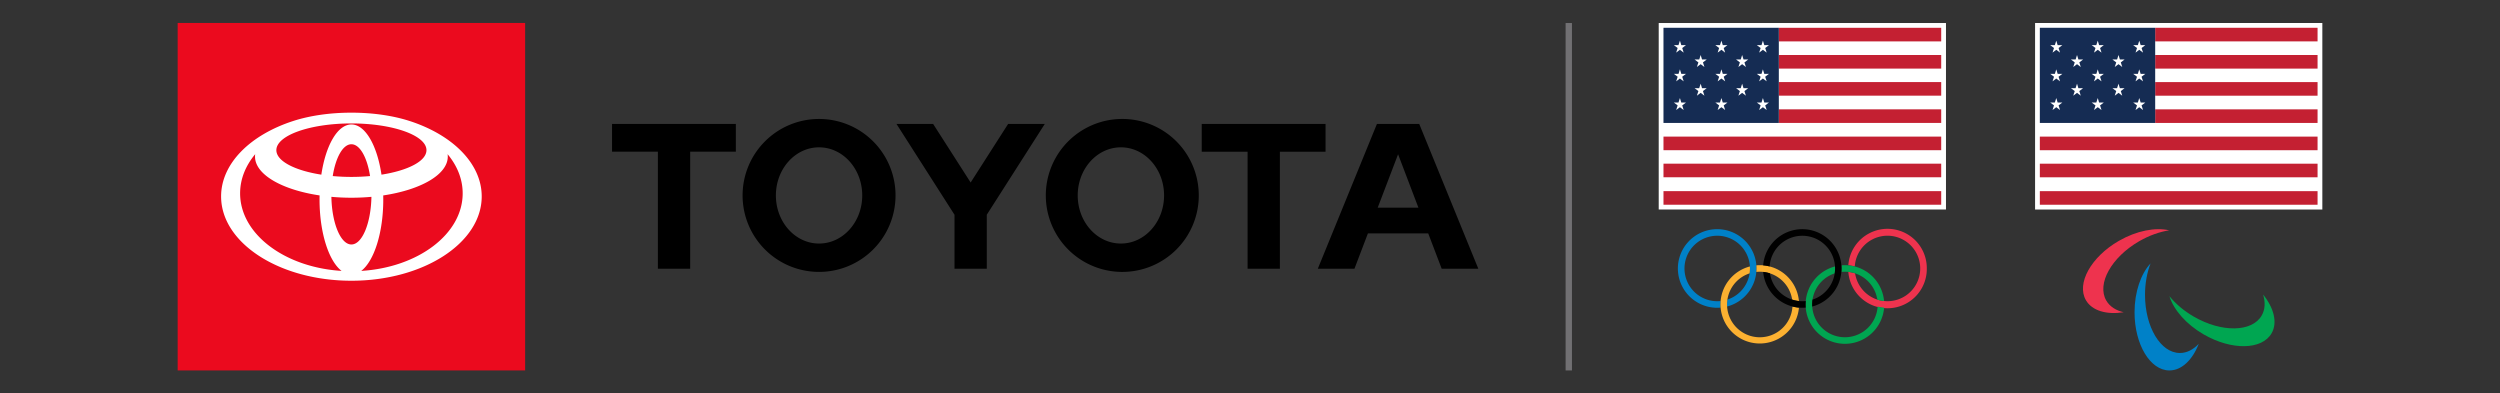
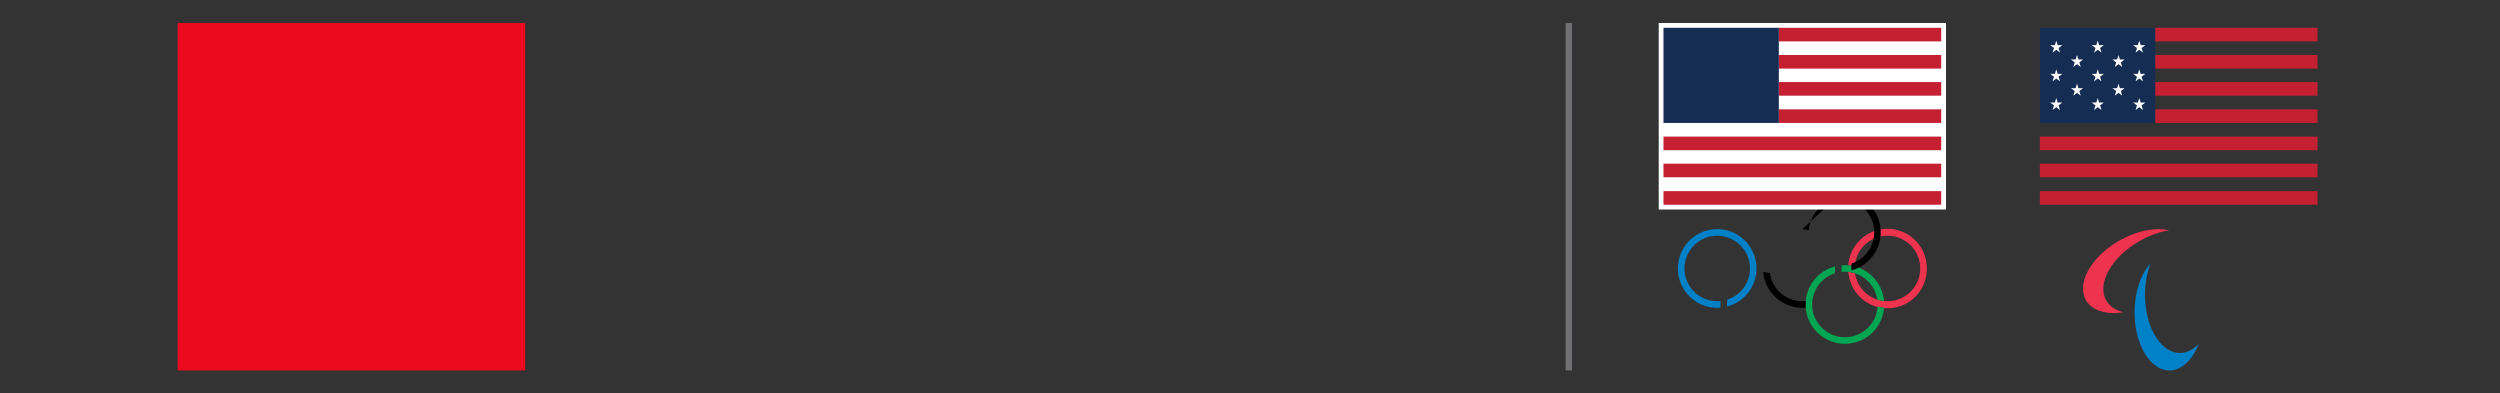
<svg xmlns="http://www.w3.org/2000/svg" height="31" width="197">
  <rect width="100%" height="100%" fill="#333333" stroke="none" />
  <style>.st1a{fill:#0081c8;}.st2a{fill:#ee334e;}.st3a{fill:#00a651;}.st5a{fill:#fff;}.st6a{fill:#c42032;}.st7a{fill:#152c53}
                  </style>
  <title>
                   Toyota
                  </title>
  <path d="M123.619 1.814v27.377" fill="none" stroke="#717073" stroke-width=".5" />
  <path class="st1a" d="M138.411 21.155a3.097 3.097 0 1 0-2.829 3.086 3.356 3.356 0 0 1 .003-.519 2.58 2.58 0 1 1 .532-.113 2.565 2.565 0 0 0-.024.544 3.098 3.098 0 0 0 2.318-2.998" />
  <path class="st2a" d="M151.832 21.155a3.096 3.096 0 0 1-6.183.272c.184.019.362.058.533.113a2.58 2.58 0 1 0-.024-.545 3.184 3.184 0 0 0-.512-.088 3.097 3.097 0 0 1 6.186.248" />
  <path class="st3a" d="M147.956 24.154a2.581 2.581 0 1 1-3.379-2.613 2.58 2.58 0 0 0 .024-.545 3.098 3.098 0 1 0 3.867 3.245 3.058 3.058 0 0 1-.512-.087m-2.577-2.741c1.295 0 2.367.953 2.553 2.196.171.056.349.094.532.113a3.096 3.096 0 0 0-3.353-2.813 3.045 3.045 0 0 1-.002.518c.089-.009.179-.014.27-.014" />
-   <path d="M141.757 24.241a3.098 3.098 0 0 1-6.184-.246c0-1.441.985-2.653 2.318-2.998a2.589 2.589 0 0 1-.024.545 2.582 2.582 0 0 0 .803 5.035 2.58 2.58 0 0 0 2.576-2.422c.165.042.336.071.511.086m-3.358-2.814a3.06 3.06 0 0 0 .003-.519 3.097 3.097 0 0 1 3.353 2.814 2.551 2.551 0 0 1-.533-.113 2.582 2.582 0 0 0-2.823-2.182" fill="#fcb131" />
-   <path d="M142.024 23.736a2.582 2.582 0 0 1-2.552-2.196 2.538 2.538 0 0 0-.533-.113 3.098 3.098 0 0 0 3.353 2.813 3.349 3.349 0 0 1 .002-.518c-.089.01-.179.014-.27.014m0-5.678a3.097 3.097 0 0 0-3.087 2.851c.175.015.346.045.511.088a2.58 2.58 0 1 1 3.379 2.613 2.589 2.589 0 0 0-.024.545 3.1 3.1 0 0 0-.779-6.097" />
+   <path d="M142.024 23.736a2.582 2.582 0 0 1-2.552-2.196 2.538 2.538 0 0 0-.533-.113 3.098 3.098 0 0 0 3.353 2.813 3.349 3.349 0 0 1 .002-.518c-.089.01-.179.014-.27.014m0-5.678c.175.015.346.045.511.088a2.58 2.58 0 1 1 3.379 2.613 2.589 2.589 0 0 0-.024.545 3.1 3.1 0 0 0-.779-6.097" />
  <path class="st5a" d="M152.968 1.814h-22.261v14.695h22.636V1.814z" />
  <path class="st6a" d="M140.17 2.189h12.797v1.072H140.17zm0 2.145h12.797v1.072H140.17zm0 2.135h12.797v1.072H140.17zm0 2.148h12.797v1.071H140.17zm-9.088 2.148h21.885v1.072h-21.885zm0 2.134h21.885v1.072h-21.885zm0 2.164h21.885v1.071h-21.885z" />
  <path class="st7a" d="M131.082 2.189h9.089v7.499h-9.089z" />
-   <path class="st5a" d="M132.485 3.556h.371l-.297.227.114.364-.295-.224-.296.224.116-.364-.299-.227h.365l.114-.353zm.002 2.263h.369l-.298.228.116.364-.297-.224-.295.224.118-.364-.301-.228h.368l.11-.356zm-.002 2.26h.371l-.297.227.114.364-.295-.223-.296.223.116-.364-.299-.227h.365l.114-.353zm3.269-4.523h.371l-.298.227.115.364-.295-.224-.296.224.116-.364-.299-.227h.365l.114-.353zm.002 2.263h.369l-.298.228.116.364-.297-.224-.295.224.117-.364-.3-.228h.368l.11-.356zm-.002 2.26h.371l-.298.227.115.364-.295-.223-.296.223.116-.364-.299-.227h.365l.114-.353zm3.272-4.523h.368l-.296.227.118.364-.299-.224-.295.224.117-.364-.302-.227h.369l.111-.353zm-.002 2.263h.37l-.298.228.119.363-.3-.223-.294.223.118-.363-.302-.228h.369l.109-.356zm.002 2.26h.368l-.296.228.118.364-.299-.224-.295.224.117-.364-.302-.228h.369l.111-.355zm-4.904-3.391h.368l-.297.229.115.363-.296-.223-.296.223.118-.363-.301-.229h.368l.111-.355zm-.003 2.261h.371l-.297.227.114.365-.294-.224-.297.224.117-.365-.3-.227h.365l.115-.353zm3.272-2.261h.369l-.298.229.115.363-.296-.223-.296.223.118-.363-.301-.229h.368l.111-.355zm-.003 2.261h.372l-.298.227.114.365-.294-.224-.296.224.116-.365-.299-.227h.365l.114-.353zM182.625 1.814h-22.261v14.695H183V1.814z" />
  <path class="st6a" d="M169.827 2.189h12.797v1.072h-12.797zm0 2.145h12.797v1.072h-12.797zm0 2.135h12.797v1.072h-12.797zm0 2.148h12.797v1.071h-12.797zm-9.088 2.148h21.885v1.072h-21.885zm0 2.134h21.885v1.072h-21.885zm0 2.164h21.885v1.071h-21.885z" />
  <path class="st7a" d="M160.739 2.189h9.089v7.499h-9.089z" />
  <path class="st5a" d="M162.142 3.556h.371l-.297.227.114.364-.295-.224-.296.224.116-.364-.299-.227h.365l.114-.353zm.002 2.263h.37l-.298.228.115.364-.297-.224-.295.224.118-.364-.301-.228h.368l.11-.356zm-.002 2.26h.371l-.297.227.114.364-.295-.223-.296.223.116-.364-.299-.227h.365l.114-.353zm3.269-4.523h.371l-.297.227.114.364-.295-.224-.296.224.117-.364-.3-.227h.365l.114-.353zm.002 2.263h.369l-.298.228.116.364-.297-.224-.295.224.117-.364-.3-.228h.368l.11-.356zm-.002 2.26h.371l-.297.227.114.364-.295-.223-.296.223.117-.364-.3-.227h.365l.114-.353zm3.273-4.523h.367l-.296.227.118.364-.299-.224-.295.224.117-.364-.302-.227h.369l.111-.353zm-.003 2.263h.37l-.297.228.118.363-.299-.223-.295.223.118-.363-.302-.228h.37l.109-.356zm.003 2.26h.367l-.296.228.118.364-.299-.224-.295.224.117-.364-.302-.228h.369l.111-.355zm-4.905-3.391h.369l-.298.229.115.363-.296-.223-.296.223.118-.363-.301-.229h.368l.111-.354zm-.003 2.261h.371l-.297.227.114.365-.294-.224-.297.224.117-.365-.3-.227h.365l.115-.353zm3.272-2.261h.369l-.298.229.115.363-.296-.223-.296.223.118-.363-.3-.229h.367l.111-.354zm-.003 2.261h.372l-.298.227.114.365-.294-.224-.296.224.116-.365-.299-.227h.365l.114-.353z" />
  <path class="st2a" d="M170.931 18.149c-1.086-.25-2.568.025-3.969.834-2.191 1.265-3.352 3.356-2.593 4.671.485.84 1.637 1.16 2.977.951-.613-.141-1.099-.449-1.373-.924-.759-1.315.402-3.406 2.593-4.671.791-.456 1.608-.743 2.365-.861" />
-   <path class="st3a" d="M170.95 23.336c.326 1.065 1.306 2.211 2.707 3.02 2.191 1.265 4.583 1.225 5.342-.09.485-.84.186-1.997-.665-3.053.184.601.16 1.177-.114 1.651-.759 1.315-3.151 1.355-5.342.09-.791-.457-1.448-1.021-1.928-1.618" />
  <path class="st1a" d="M169.464 20.756c-.759.815-1.262 2.237-1.262 3.854 0 2.53 1.231 4.581 2.749 4.581.97 0 1.823-.838 2.312-2.102-.429.46-.939.727-1.487.727-1.518 0-2.749-2.051-2.749-4.581 0-.914.161-1.765.437-2.479" />
  <g>
-     <path d="M108.564 16.363l1.605-4.208 1.602 4.208h-3.207zm3.271-6.597h-3.333l-4.658 11.409h2.887l1.061-2.784h4.752l1.061 2.784h2.886l-4.656-11.409zm-23.508 9.425c-1.881 0-3.403-1.696-3.403-3.79 0-2.094 1.522-3.791 3.403-3.791 1.878 0 3.402 1.697 3.402 3.791s-1.525 3.79-3.402 3.79m0-9.817a6.027 6.027 0 0 0 0 12.052 6.027 6.027 0 1 0 0-12.052m-23.786 9.817c-1.878 0-3.401-1.696-3.401-3.79 0-2.094 1.523-3.791 3.401-3.791 1.88 0 3.403 1.697 3.403 3.791.001 2.094-1.523 3.79-3.403 3.79m0-9.817a6.025 6.025 0 0 0-6.025 6.027 6.026 6.026 0 1 0 6.025-6.027m14.899.392l-2.953 4.616-2.956-4.616h-2.888l4.572 7.155v4.254h2.543v-4.254l4.572-7.156h-2.89zm25.012 0h-9.756v2.188h3.614v9.222h2.545v-9.222h3.598V9.766zm-56.225 2.187h3.615v9.222h2.544v-9.222h3.599V9.766h-9.757v2.187z" />
    <path d="M14 1.809h27.381V29.19H14z" fill="#eb0a1e" />
-     <path class="st5a" d="M32.257 9.528c-1.271-.409-2.852-.65-4.566-.65s-3.296.241-4.566.65c-3.38 1.087-5.702 3.343-5.702 5.951 0 3.668 4.597 6.643 10.269 6.643 5.67 0 10.267-2.975 10.267-6.643 0-2.608-2.323-4.864-5.702-5.951m-4.566 9.737c-.846 0-1.538-1.664-1.578-3.755a17.561 17.561 0 0 0 3.156 0c-.041 2.092-.732 3.755-1.578 3.755m-1.471-5.391c.231-1.468.802-2.507 1.471-2.507.668 0 1.24 1.04 1.47 2.507a16.18 16.18 0 0 1-2.941 0m3.841-.111c-.343-2.304-1.275-3.955-2.37-3.955-1.095 0-2.027 1.651-2.37 3.955-2.086-.326-3.544-1.067-3.544-1.93 0-1.163 2.648-2.106 5.914-2.106 3.266 0 5.914.943 5.914 2.106 0 .863-1.458 1.604-3.544 1.93m-11.14 1.472c0-1.125.433-2.178 1.188-3.085a1.338 1.338 0 0 0-.013.19c0 1.415 2.125 2.617 5.088 3.059-.002.107-.004.214-.004.322 0 2.63.73 4.858 1.738 5.626-4.482-.273-7.997-2.904-7.997-6.112m9.543 6.113c1.008-.768 1.738-2.996 1.738-5.626 0-.108-.001-.215-.004-.322 2.962-.442 5.087-1.645 5.087-3.059 0-.064-.005-.127-.014-.19.755.907 1.188 1.961 1.188 3.085.001 3.207-3.514 5.838-7.995 6.112" />
  </g>
</svg>